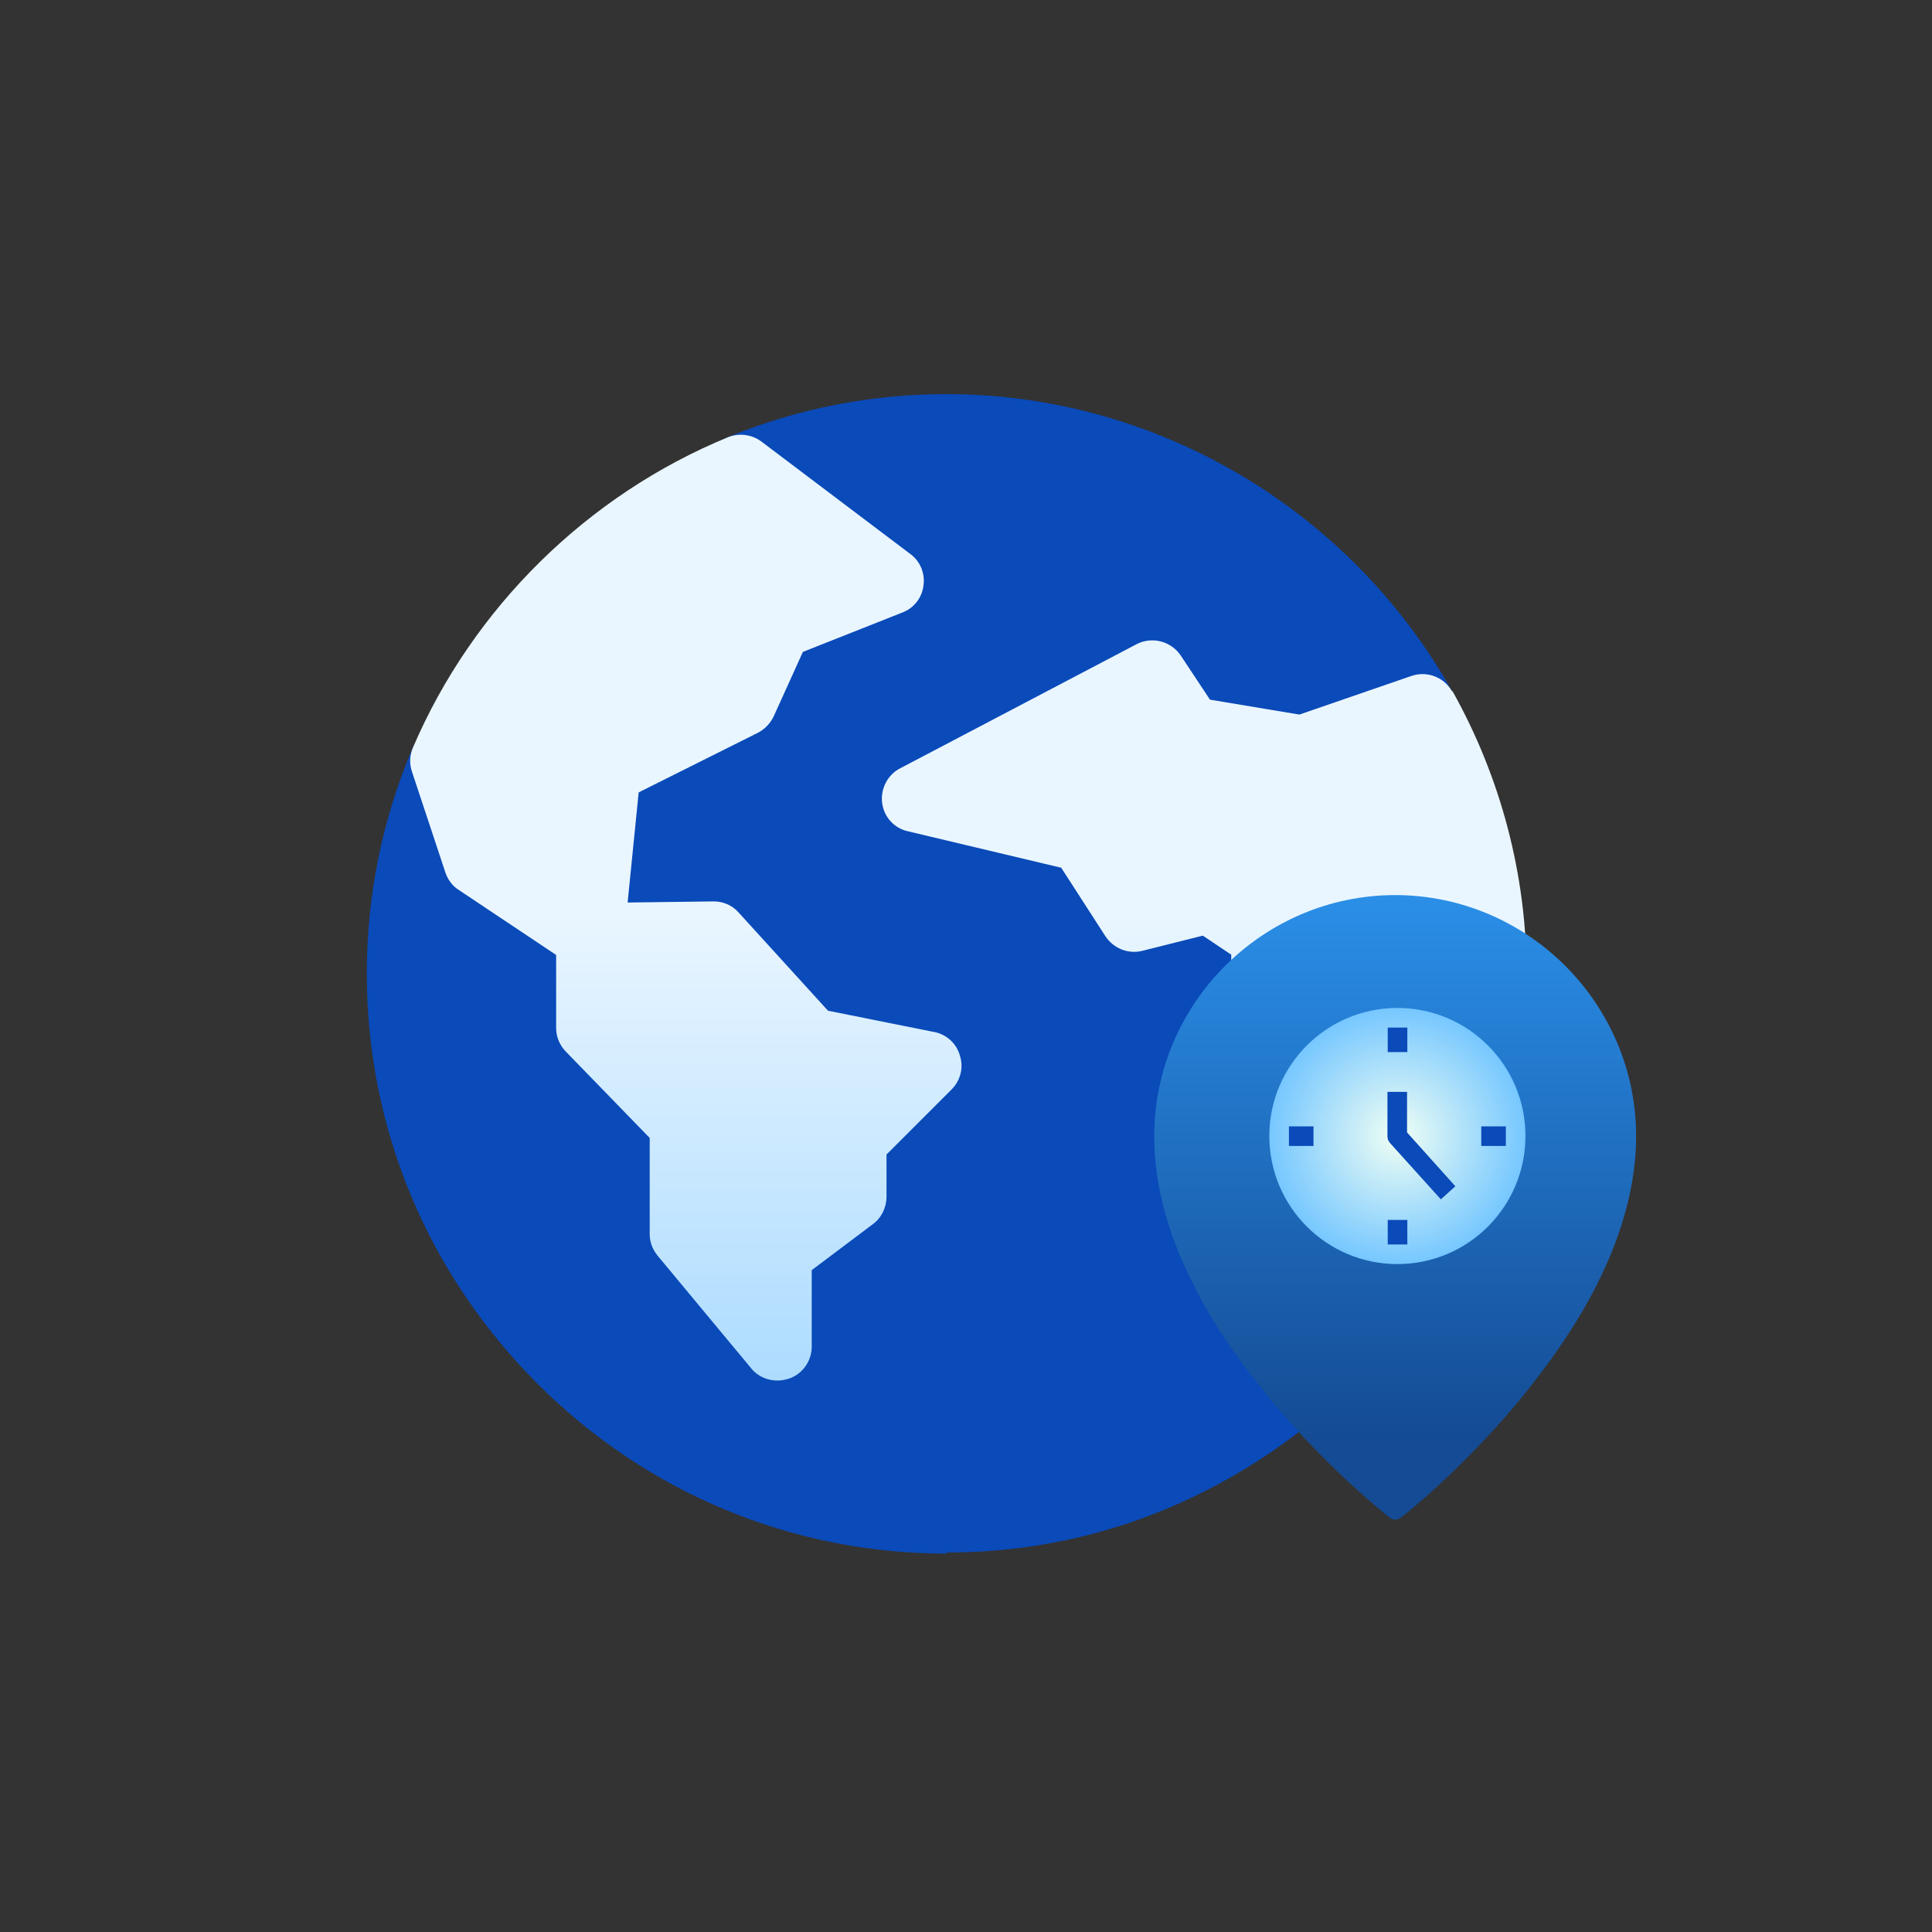
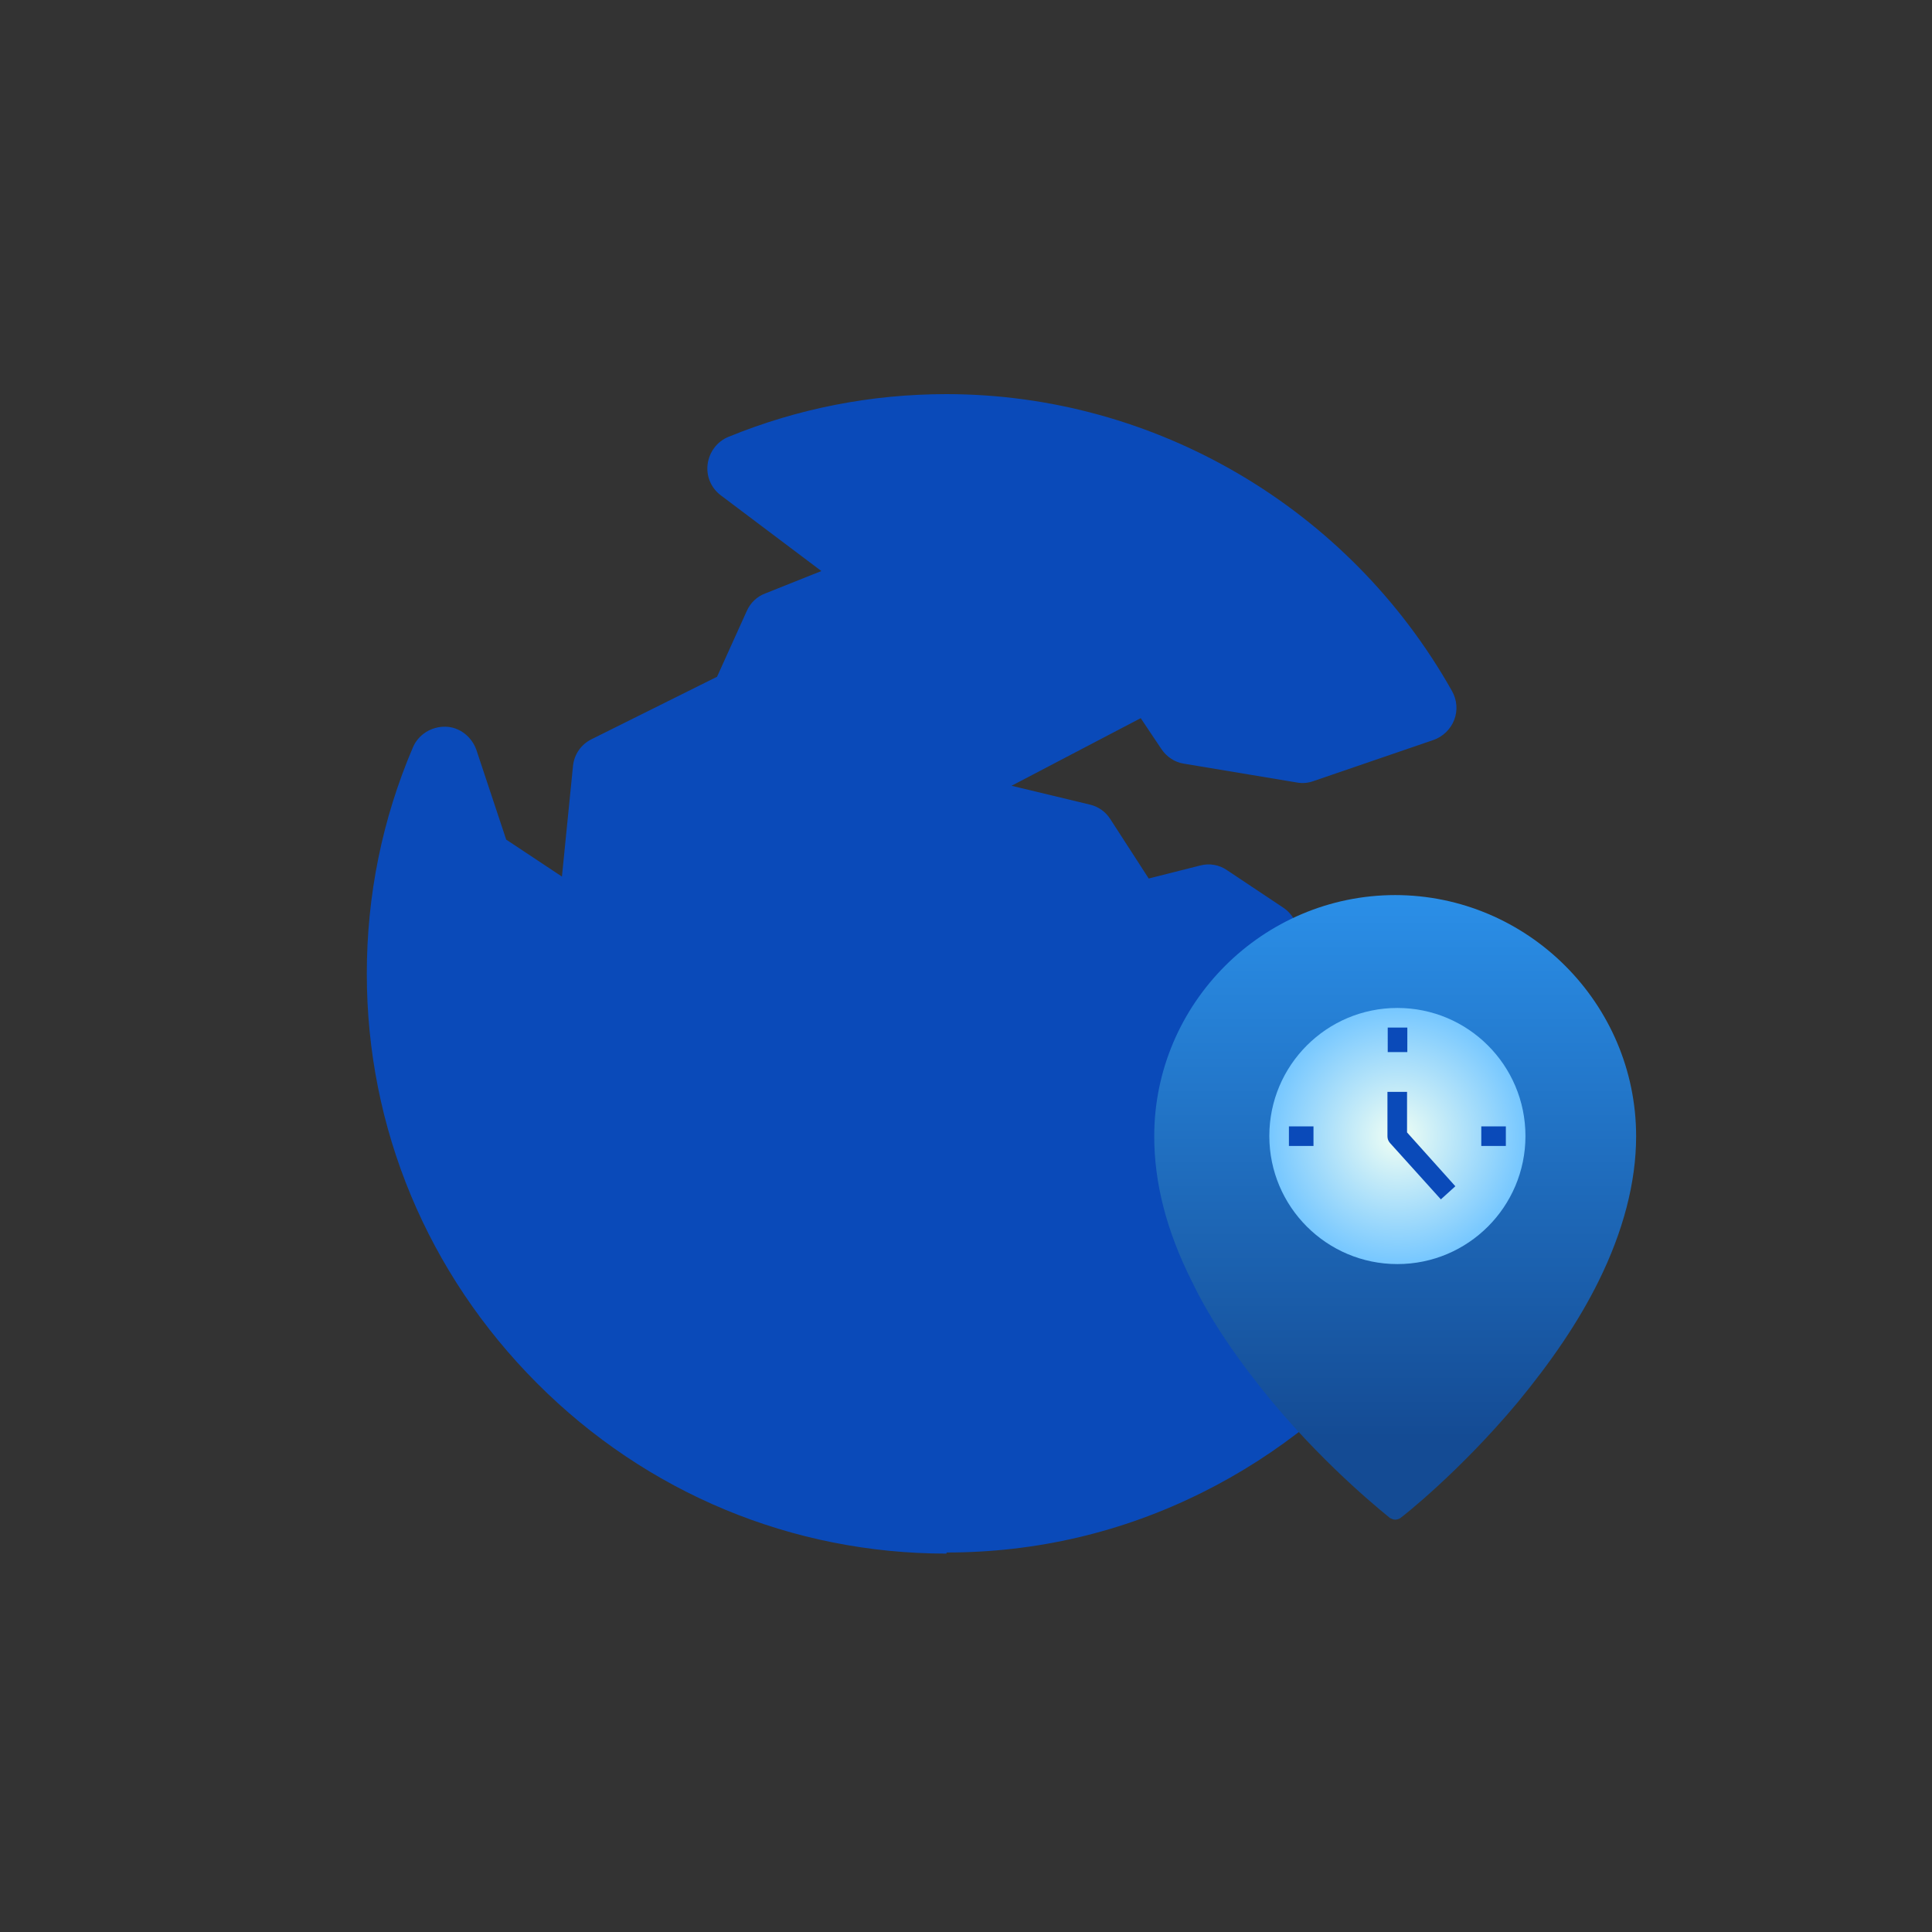
<svg xmlns="http://www.w3.org/2000/svg" id="Layer_1" viewBox="0 0 70 70">
  <rect x="0" y="0" width="70" height="70" fill="#333333" stroke="none" />
  <defs>
    <style>.cls-1{fill:url(#linear-gradient);}.cls-2{fill:#0a4ab9;}.cls-3{fill:url(#New_Gradient_Swatch_1);}.cls-4{fill:url(#radial-gradient);}</style>
    <linearGradient id="linear-gradient" x1="35.08" y1="133.28" x2="35.08" y2="99.02" gradientTransform="translate(0 -83.28)" gradientUnits="userSpaceOnUse">
      <stop offset="0" stop-color="#addcff" />
      <stop offset=".5" stop-color="#eaf6ff" />
      <stop offset="1" stop-color="#eaf6ff" />
    </linearGradient>
    <linearGradient id="New_Gradient_Swatch_1" x1="50.56" y1="24.14" x2="50.56" y2="55.54" gradientUnits="userSpaceOnUse">
      <stop offset=".09" stop-color="#31a2ff" />
      <stop offset=".89" stop-color="#144b94" />
    </linearGradient>
    <radialGradient id="radial-gradient" cx="50.63" cy="41.16" fx="50.63" fy="41.16" r="4.64" gradientUnits="userSpaceOnUse">
      <stop offset="0" stop-color="#f0fff4" />
      <stop offset="1" stop-color="#76c7ff" />
    </radialGradient>
  </defs>
  <g>
    <path class="cls-2" d="m34.29,56.29c-5.58,0-10.86-2.19-14.83-6.17s-6.17-9.24-6.17-14.84c0-2.84.56-5.6,1.67-8.2.2-.47.67-.76,1.18-.75s.95.36,1.12.84l1.08,3.25,2.02,1.34.4-4c.04-.42.29-.79.68-.98l4.54-2.26,1.08-2.39c.13-.29.37-.52.67-.63l2.03-.81-3.64-2.74c-.36-.27-.54-.7-.48-1.14.06-.44.35-.82.75-.98,2.51-1.03,5.18-1.55,7.9-1.55,7.56,0,14.59,4.13,18.32,10.76.18.32.21.7.08,1.04s-.41.61-.75.73l-4.35,1.49c-.19.07-.4.09-.61.05l-4.08-.68c-.34-.05-.63-.25-.82-.53l-.75-1.12-4.68,2.45,2.83.68c.31.07.58.26.75.53l1.39,2.15,1.86-.47c.34-.09.69-.03.98.17l2.04,1.36c.34.23.55.62.55,1.02v2.24l3.61,3.9c.21.23.33.53.33.83v6.65c0,.28-.1.55-.27.76-1.93,2.42-4.41,4.42-7.17,5.79-2.89,1.44-6.01,2.17-9.25,2.17h0Z" />
-     <path class="cls-1" d="m52.61,25.05c-.29-.52-.91-.75-1.47-.56l-4.06,1.4-3.24-.54-1.06-1.6c-.35-.52-1.04-.7-1.6-.41l-8.57,4.5c-.45.23-.71.74-.65,1.24.06.51.43.93.94,1.04l5.55,1.32,1.6,2.48c.29.44.82.66,1.34.53l2.19-.55,1.03.69v2.06c0,.31.11.61.33.83l3.61,3.9v6.17c0,.52.33.99.82,1.16.13.04.27.07.41.07.36,0,.73-.16.96-.47,1.45-1.82,2.58-3.84,3.36-6.02.81-2.25,1.21-4.61,1.21-7.02,0-3.58-.94-7.12-2.69-10.24Zm-18.77,12.34l-3.84-.77-3.24-3.56c-.23-.26-.57-.41-.93-.4l-3.09.04.4-3.99,4.32-2.16c.25-.13.45-.34.57-.59l1.06-2.34,3.61-1.43c.42-.16.71-.54.76-.98.06-.44-.12-.88-.48-1.14l-5.39-4.07c-.35-.26-.81-.32-1.21-.16-5.09,2.09-9.25,6.18-11.42,11.25-.12.28-.13.59-.03.88l1.21,3.65c.09.26.26.49.49.63l3.52,2.35v2.64c0,.32.12.62.35.86l3.04,3.13v3.48c0,.29.1.56.29.79l3.39,4.08c.23.29.59.44.95.44.14,0,.28-.03.42-.07.49-.17.82-.64.82-1.15v-2.78l2.22-1.67c.31-.23.49-.6.49-.99v-1.53l2.36-2.36c.32-.32.44-.79.3-1.22-.12-.44-.48-.77-.93-.86h0Z" />
  </g>
  <path class="cls-3" d="m50.56,32.43c-4.81,0-8.74,3.93-8.74,8.74,0,1.68.44,3.42,1.36,5.25.7,1.46,1.71,2.91,2.94,4.4,2.09,2.5,4.18,4.12,4.24,4.18.06.03.13.06.19.06s.16-.03.19-.06c.09-.06,2.15-1.68,4.24-4.18,1.23-1.49,2.22-2.94,2.94-4.4.89-1.8,1.36-3.58,1.36-5.25,0-4.81-3.93-8.74-8.74-8.74Zm0,5.73c1.68,0,3.01,1.36,3.01,3.01s-1.36,3.01-3.01,3.01-3.01-1.36-3.01-3.01,1.33-3.01,3.01-3.01Z" />
  <g>
    <circle class="cls-4" cx="50.63" cy="41.16" r="4.64" />
-     <path class="cls-2" d="m50.28,37.23h.71v.89h-.71v-.89Zm0,6.97h.71v.89h-.71v-.89Zm3.39-3.39h.89v.71h-.89v-.71Zm-6.97,0h.89v.71h-.89v-.71Zm5.51,2.65l-1.85-2.05c-.06-.07-.09-.15-.09-.24v-1.61h.71v1.47l1.75,1.95-.53.48Z" />
+     <path class="cls-2" d="m50.28,37.23h.71v.89h-.71v-.89Zm0,6.97h.71h-.71v-.89Zm3.39-3.39h.89v.71h-.89v-.71Zm-6.97,0h.89v.71h-.89v-.71Zm5.51,2.65l-1.85-2.05c-.06-.07-.09-.15-.09-.24v-1.61h.71v1.47l1.75,1.95-.53.48Z" />
  </g>
</svg>